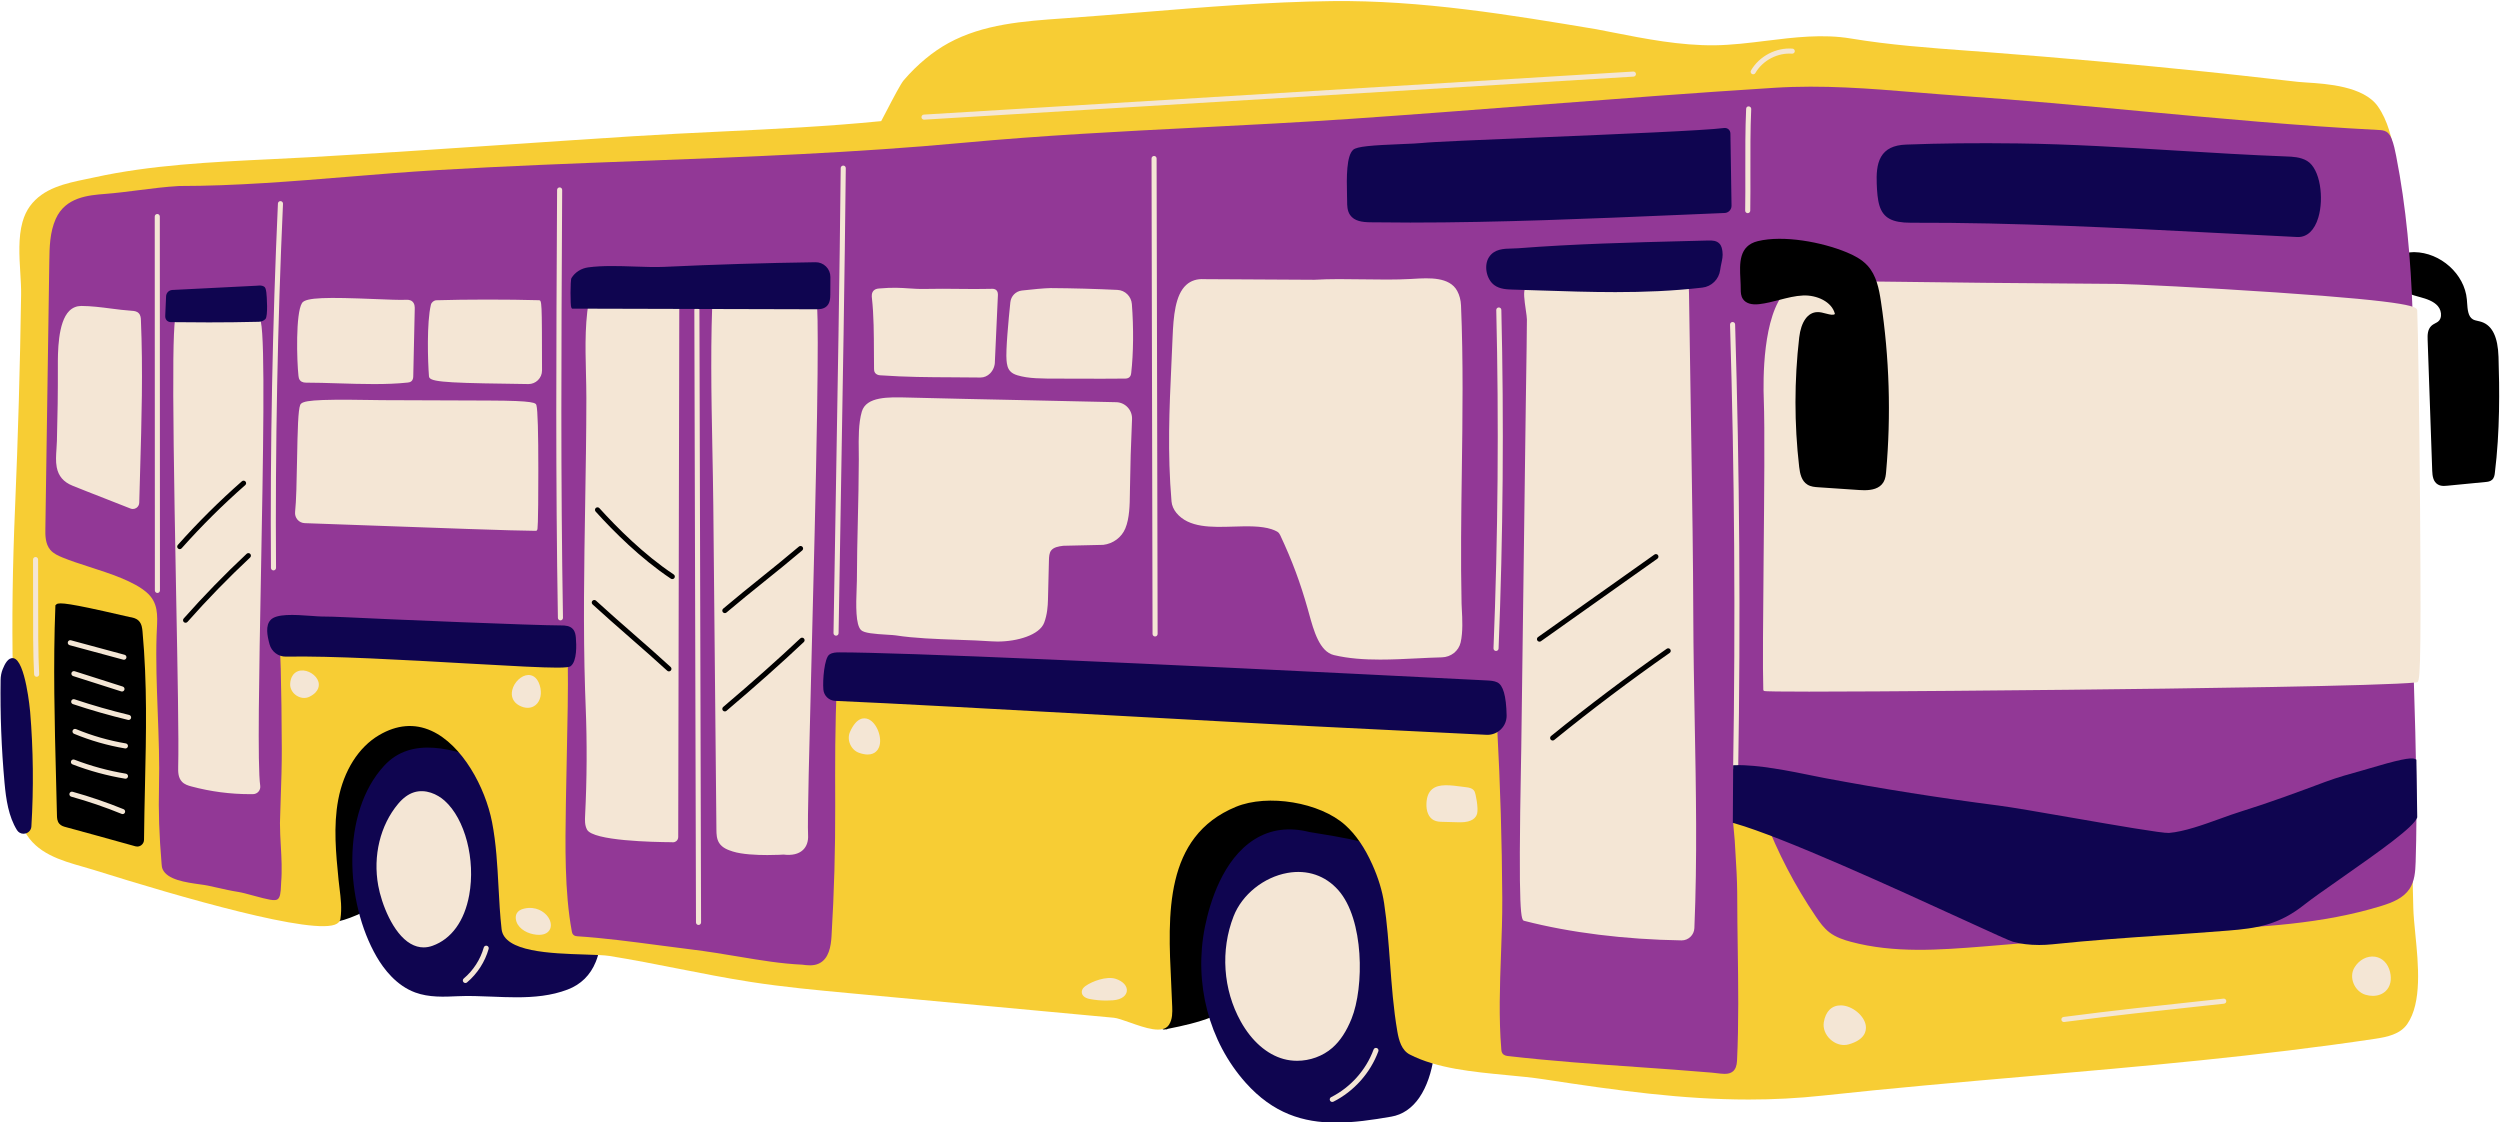
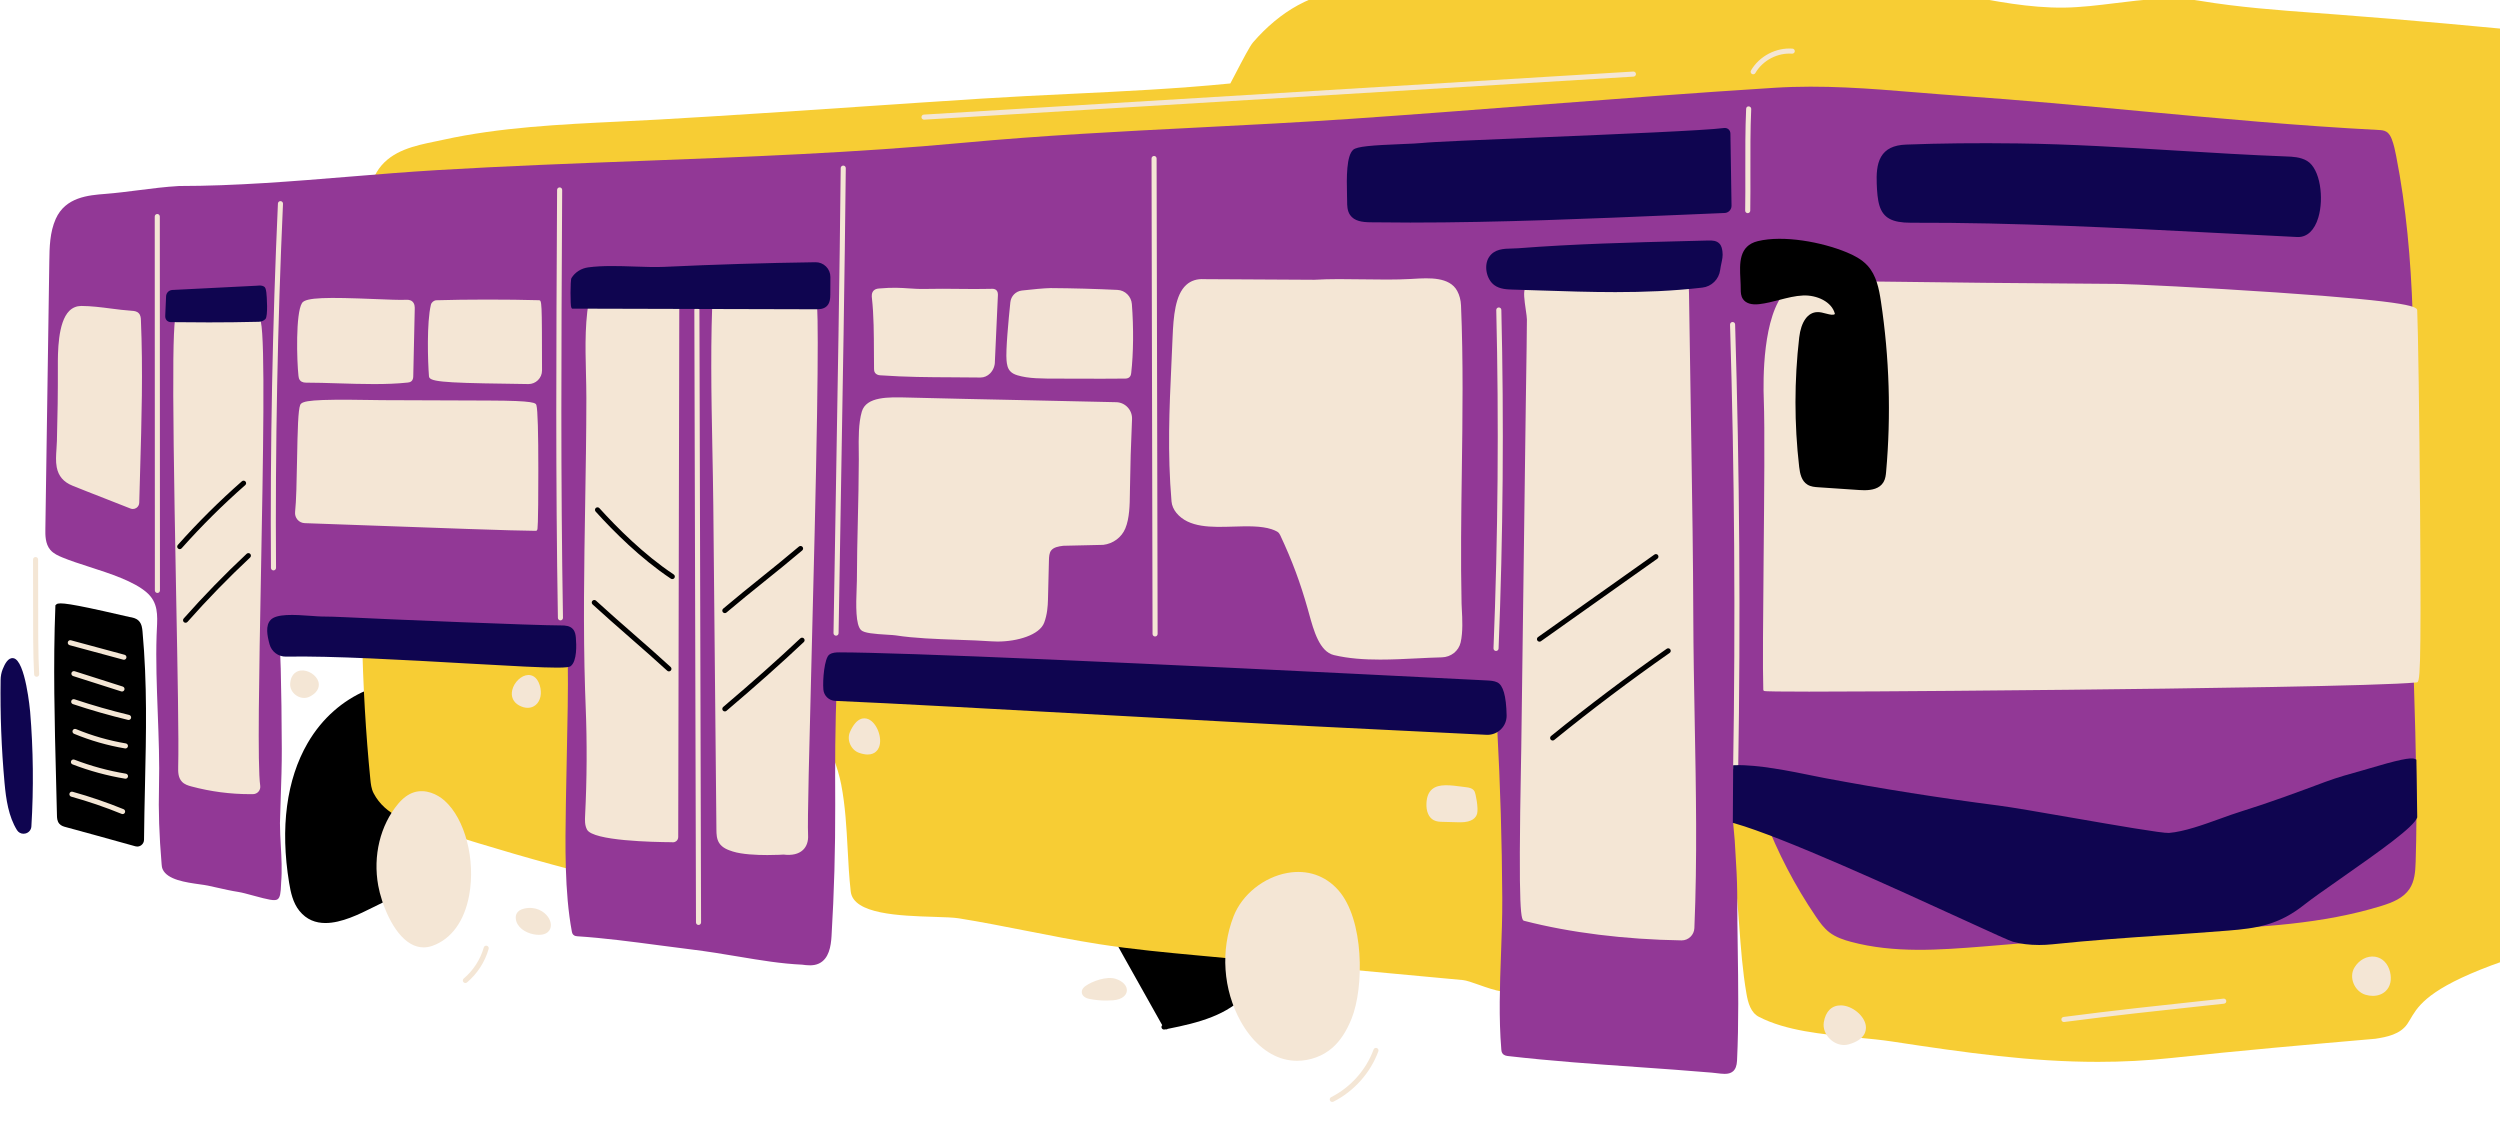
<svg xmlns="http://www.w3.org/2000/svg" fill="#000000" height="220.9" preserveAspectRatio="xMidYMid meet" version="1" viewBox="-0.1 -0.2 492.0 220.9" width="492" zoomAndPan="magnify">
  <g id="change1_1">
    <path d="M273.122,158.202c3.075,4.8,3.19,11.158,0.279,15.461c-2.741,4.053-7.415,5.884-11.935,7.654 c-3.951,1.549-8.038,3.149-10.773,6.226c-1.027,1.155-1.858,2.521-2.663,3.843c-0.812,1.335-1.652,2.716-2.713,3.924 c-3.736,4.256-9.49,5.768-15.611,6.972c-0.022,0.019-0.046,0.035-0.072,0.05c-0.124,0.069-0.265,0.08-0.392,0.041 c-0.058,0.012-0.116,0.022-0.174,0.034c-0.032,0.006-0.064,0.009-0.095,0.009c-0.235,0-0.444-0.166-0.49-0.405 c-0.034-0.172,0.026-0.341,0.144-0.454l-7.61-13.563c-1.18-2.104-2.401-4.279-3.132-6.654c-2.122-6.897,0.249-15.176,6.04-21.092 c4.7-4.801,11.457-8.187,20.083-10.063c6.102-1.328,11.293-1.503,15.875-0.538C265.579,150.845,270.406,153.964,273.122,158.202z M84.413,134.398c-7.489-1.844-18.127,1.568-23.971,11.645c-4.158,7.17-5.417,16.675-3.642,27.486 c0.301,1.833,0.73,3.923,2.02,5.525c1.416,1.758,3.212,2.397,5.131,2.397c3.176,0,6.686-1.751,9.347-3.08 c0.442-0.22,0.859-0.429,1.247-0.615c1.223-0.586,2.487-1.192,3.531-2.157c0.927-0.857,1.597-1.925,2.257-3.035 c4.286-7.197,7.84-14.863,10.564-22.783c1.187-3.45,2.163-7.415,0.412-10.67C89.682,136.086,86.29,134.86,84.413,134.398z M491.608,70.041c-0.124-3.896-1.202-6.144-3.294-6.872c-0.25-0.087-0.51-0.146-0.77-0.204c-0.358-0.08-0.696-0.155-0.972-0.312 c-0.961-0.549-1.055-1.932-1.146-3.269c-0.015-0.221-0.029-0.438-0.048-0.649c-0.435-4.99-5.181-9.257-10.362-9.316 c-0.025,0-0.05,0-0.075,0c-2.088,0-3.81,0.996-4.399,2.55c-0.572,1.509,0.018,3.17,1.62,4.558c1.092,0.946,2.479,1.326,3.821,1.693 l0.234,0.064c1.233,0.339,2.619,0.783,3.462,1.763c0.445,0.519,0.677,1.259,0.605,1.933c-0.035,0.337-0.166,0.807-0.586,1.125 c-0.151,0.115-0.323,0.203-0.493,0.292c-0.273,0.144-0.584,0.308-0.844,0.565c-0.71,0.705-0.735,1.743-0.703,2.661l0.905,25.847 c0.036,1.027,0.197,2.15,1.13,2.689c0.375,0.217,0.787,0.273,1.169,0.273c0.236,0,0.461-0.022,0.658-0.041l7.599-0.738 c0.337-0.033,0.846-0.082,1.225-0.428c0.424-0.385,0.495-0.965,0.538-1.312C491.907,84.657,491.808,76.354,491.608,70.041z" fill="#000000" />
  </g>
  <g id="change2_1">
-     <path d="M114.167,166.317c2.995,6.536,5.571,16.426,2.974,22.787c-1.064,2.61-2.92,4.438-5.514,5.433 c-3.219,1.234-6.648,1.532-10.089,1.532c-1.618,0-3.237-0.066-4.84-0.131c-2.344-0.096-4.557-0.182-6.735-0.083 c-2.642,0.126-5.636,0.266-8.351-0.734c-3.697-1.36-6.174-4.586-7.601-7.052c-6.173-10.665-7.05-28.306,1.483-37.569 c5.413-5.875,13.641-3.37,20.928-0.559C104.559,153.08,110.696,158.743,114.167,166.317z M282.017,199.629 c-0.444-2.344-1.347-4.571-2.219-6.725c-0.859-2.123-1.671-4.128-2.09-6.245c-0.273-1.389,0.02-3.468,0.329-5.669 c0.461-3.269,0.937-6.649-0.253-8.778c-3.297-5.903-10.225-7.036-18.246-8.348l-1.942-0.321c-4.033-1.019-7.673-0.53-10.82,1.451 c-6.249,3.932-8.784,12.458-9.74,17.19c-2.238,11.086,0.756,22.561,8.008,30.694c5.407,6.063,11.344,7.856,17.79,7.856 c3.478,0,7.103-0.521,10.872-1.177c2.203-0.383,4.056-1.639,5.506-3.732C282.209,211.497,282.894,204.25,282.017,199.629z" fill="#0f0550" />
-   </g>
+     </g>
  <g id="change3_1">
-     <path d="M473.645,201.338c-1.386,2.006-3.975,2.545-6.293,2.893c-22.64,3.399-46.062,5.438-68.711,7.412 c-13.166,1.146-26.78,2.332-39.976,3.766c-4.972,0.54-9.811,0.778-14.612,0.778c-13.056,0-25.847-1.758-40.345-3.984 c-2.248-0.345-4.694-0.577-7.284-0.823c-6.745-0.642-13.72-1.305-19.069-4.045c-1.62-0.83-2.153-2.764-2.461-4.546 c-0.771-4.479-1.108-9.05-1.435-13.471c-0.286-3.876-0.581-7.885-1.169-11.79c-0.365-2.422-1.146-4.977-2.321-7.592 c-1.503-3.345-3.247-5.884-5.332-7.761c-4.978-4.48-15.236-6.19-21.523-3.588c-14.143,5.852-13.39,21.19-12.726,34.723 c0.078,1.594,0.155,3.151,0.204,4.653c0.033,1.026,0.079,2.431-0.646,3.528c-1.208,1.829-4.674,0.604-7.735-0.477 c-1.249-0.441-2.429-0.858-3.106-0.921l-51.994-4.832c-6.434-0.598-13.086-1.216-19.596-2.235c-4.77-0.746-9.58-1.693-14.231-2.609 c-4.384-0.863-8.917-1.756-13.399-2.478c-1.062-0.17-2.835-0.226-4.889-0.29c-6.702-0.211-15.881-0.499-16.385-4.991 c-0.311-2.776-0.462-5.609-0.608-8.349c-0.224-4.196-0.456-8.536-1.267-12.709c-1.333-6.857-5.864-15.236-11.947-17.982 c-3.314-1.496-6.775-1.209-10.287,0.853c-4.033,2.368-6.963,7.003-8.041,12.719c-0.979,5.194-0.449,10.558,0.063,15.745 c0.057,0.579,0.127,1.153,0.198,1.724c0.236,1.918,0.479,3.902,0.177,5.943c-0.041,0.276-0.191,0.668-0.674,0.971 c-4.104,2.574-31.45-5.425-47.384-10.423l-0.412-0.129c-0.722-0.225-1.469-0.438-2.227-0.654c-4.298-1.226-9.17-2.615-11.483-7.04 c-0.462-0.885-0.563-1.906-0.646-2.727c-1.792-17.946-2.19-37.839-1.215-60.816c0.592-13.947,0.994-28.086,1.195-42.024 c0.019-1.299-0.068-2.74-0.16-4.266c-0.198-3.268-0.421-6.972,0.435-10.013c0.333-1.184,0.82-2.222,1.446-3.086 c2.61-3.603,7.108-4.53,11.077-5.348c0.543-0.112,1.08-0.223,1.604-0.338c11.083-2.444,23.033-3.019,34.59-3.575 c2.619-0.126,5.215-0.25,7.775-0.396c13.178-0.749,26.568-1.654,39.518-2.529c8.059-0.544,16.118-1.089,24.179-1.602 c5.778-0.367,11.663-0.65,17.353-0.923c10.336-0.497,21.022-1.011,31.445-2.049c0.188-0.337,0.585-1.103,0.973-1.849 c1.5-2.888,2.895-5.536,3.478-6.213c2.655-3.086,5.705-5.616,8.818-7.315c6.849-3.738,14.804-4.298,22.496-4.84l0.297-0.021 c5.027-0.354,10.168-0.775,15.14-1.183c12.318-1.01,25.056-2.054,37.481-2.2c17.634-0.211,35.123,2.711,52.053,5.534 c1.052,0.202,2.093,0.406,3.134,0.611c6.581,1.296,13.383,2.62,20.153,2.551c3.35-0.042,6.807-0.47,10.149-0.883 c5.471-0.677,11.128-1.377,16.646-0.455c7.584,1.267,15.433,1.844,23.022,2.402c1.341,0.099,2.683,0.197,4.025,0.3 c14.241,1.086,28.668,2.377,42.88,3.838c4.445,0.457,8.467,0.912,12.614,1.38c1.793,0.203,3.609,0.408,5.494,0.617 c0.426,0.047,0.997,0.083,1.672,0.127c3.925,0.251,11.229,0.718,14.022,4.697c1.979,2.819,2.749,6.304,3.368,9.632 c3.095,16.618,2.624,33.191,2.169,49.219c-0.234,8.267-0.477,16.814-0.236,25.33c0.385,13.611,0.672,27.545,0.949,41.021 c0.22,10.659,0.447,21.68,0.722,32.489c0.037,1.485,0.216,3.293,0.404,5.208C475.833,189.635,476.57,197.109,473.645,201.338z" fill="#f7cd34" />
+     <path d="M473.645,201.338c-1.386,2.006-3.975,2.545-6.293,2.893c-13.166,1.146-26.78,2.332-39.976,3.766c-4.972,0.54-9.811,0.778-14.612,0.778c-13.056,0-25.847-1.758-40.345-3.984 c-2.248-0.345-4.694-0.577-7.284-0.823c-6.745-0.642-13.72-1.305-19.069-4.045c-1.62-0.83-2.153-2.764-2.461-4.546 c-0.771-4.479-1.108-9.05-1.435-13.471c-0.286-3.876-0.581-7.885-1.169-11.79c-0.365-2.422-1.146-4.977-2.321-7.592 c-1.503-3.345-3.247-5.884-5.332-7.761c-4.978-4.48-15.236-6.19-21.523-3.588c-14.143,5.852-13.39,21.19-12.726,34.723 c0.078,1.594,0.155,3.151,0.204,4.653c0.033,1.026,0.079,2.431-0.646,3.528c-1.208,1.829-4.674,0.604-7.735-0.477 c-1.249-0.441-2.429-0.858-3.106-0.921l-51.994-4.832c-6.434-0.598-13.086-1.216-19.596-2.235c-4.77-0.746-9.58-1.693-14.231-2.609 c-4.384-0.863-8.917-1.756-13.399-2.478c-1.062-0.17-2.835-0.226-4.889-0.29c-6.702-0.211-15.881-0.499-16.385-4.991 c-0.311-2.776-0.462-5.609-0.608-8.349c-0.224-4.196-0.456-8.536-1.267-12.709c-1.333-6.857-5.864-15.236-11.947-17.982 c-3.314-1.496-6.775-1.209-10.287,0.853c-4.033,2.368-6.963,7.003-8.041,12.719c-0.979,5.194-0.449,10.558,0.063,15.745 c0.057,0.579,0.127,1.153,0.198,1.724c0.236,1.918,0.479,3.902,0.177,5.943c-0.041,0.276-0.191,0.668-0.674,0.971 c-4.104,2.574-31.45-5.425-47.384-10.423l-0.412-0.129c-0.722-0.225-1.469-0.438-2.227-0.654c-4.298-1.226-9.17-2.615-11.483-7.04 c-0.462-0.885-0.563-1.906-0.646-2.727c-1.792-17.946-2.19-37.839-1.215-60.816c0.592-13.947,0.994-28.086,1.195-42.024 c0.019-1.299-0.068-2.74-0.16-4.266c-0.198-3.268-0.421-6.972,0.435-10.013c0.333-1.184,0.82-2.222,1.446-3.086 c2.61-3.603,7.108-4.53,11.077-5.348c0.543-0.112,1.08-0.223,1.604-0.338c11.083-2.444,23.033-3.019,34.59-3.575 c2.619-0.126,5.215-0.25,7.775-0.396c13.178-0.749,26.568-1.654,39.518-2.529c8.059-0.544,16.118-1.089,24.179-1.602 c5.778-0.367,11.663-0.65,17.353-0.923c10.336-0.497,21.022-1.011,31.445-2.049c0.188-0.337,0.585-1.103,0.973-1.849 c1.5-2.888,2.895-5.536,3.478-6.213c2.655-3.086,5.705-5.616,8.818-7.315c6.849-3.738,14.804-4.298,22.496-4.84l0.297-0.021 c5.027-0.354,10.168-0.775,15.14-1.183c12.318-1.01,25.056-2.054,37.481-2.2c17.634-0.211,35.123,2.711,52.053,5.534 c1.052,0.202,2.093,0.406,3.134,0.611c6.581,1.296,13.383,2.62,20.153,2.551c3.35-0.042,6.807-0.47,10.149-0.883 c5.471-0.677,11.128-1.377,16.646-0.455c7.584,1.267,15.433,1.844,23.022,2.402c1.341,0.099,2.683,0.197,4.025,0.3 c14.241,1.086,28.668,2.377,42.88,3.838c4.445,0.457,8.467,0.912,12.614,1.38c1.793,0.203,3.609,0.408,5.494,0.617 c0.426,0.047,0.997,0.083,1.672,0.127c3.925,0.251,11.229,0.718,14.022,4.697c1.979,2.819,2.749,6.304,3.368,9.632 c3.095,16.618,2.624,33.191,2.169,49.219c-0.234,8.267-0.477,16.814-0.236,25.33c0.385,13.611,0.672,27.545,0.949,41.021 c0.22,10.659,0.447,21.68,0.722,32.489c0.037,1.485,0.216,3.293,0.404,5.208C475.833,189.635,476.57,197.109,473.645,201.338z" fill="#f7cd34" />
  </g>
  <g id="change4_1">
    <path d="M475.301,169.42c-0.061,1.929-0.198,3.787-1.208,5.31c-1.202,1.813-3.338,2.674-5.466,3.334 c-11.676,3.62-24.038,4.2-35.993,4.759c-1.542,0.072-3.082,0.145-4.619,0.223c-8.241,0.42-16.566,1.167-24.617,1.89 c-4.317,0.387-8.781,0.787-13.175,1.132c-8.609,0.677-17.512,1.375-26.082-0.925c-1.372-0.369-2.947-0.879-4.223-1.863 c-1.079-0.832-1.862-1.923-2.636-3.062c-4.133-6.081-7.554-12.647-10.169-19.517c-0.45-1.185-0.917-2.41-1.882-3.062 c-1.024-0.691-2.539-0.518-3.381,0.383c-1.157,1.238-0.895,3.741-0.684,5.752c0.054,0.514,0.104,0.993,0.126,1.412 c0.05,0.901,0.104,1.796,0.159,2.689c0.149,2.427,0.304,4.937,0.327,7.465c0,2.058,0.017,4.113,0.041,6.17 c0.019,1.554,0.041,3.108,0.063,4.663c0.107,7.352,0.219,14.954-0.136,22.373c-0.048,0.997-0.312,1.685-0.808,2.103 c-0.44,0.372-0.992,0.485-1.624,0.485c-0.469,0-0.981-0.062-1.525-0.129c-0.33-0.04-0.677-0.083-1.035-0.113 c-4.934-0.423-9.96-0.774-14.82-1.115c-8.281-0.58-16.844-1.181-25.235-2.147c-0.276-0.031-0.795-0.09-1.103-0.509 c-0.198-0.271-0.223-0.58-0.238-0.785c-0.518-6.233-0.286-12.573-0.062-18.704c0.133-3.625,0.271-7.374,0.251-11.061 c-0.058-11.043-0.39-22.239-0.988-33.274c-0.019-0.326-0.044-0.609-0.175-0.768c-0.155-0.189-0.508-0.255-0.856-0.307l-31.669-4.72 c-8.188-1.22-16.016-1.22-24.296-1.21c-1.532,0-3.071,0.002-4.623-0.005c-11.45-0.052-23.052-0.419-34.482-1.092 c-5.9-0.347-11.864-0.781-17.728-1.291c-1.362-0.118-2.793-0.324-4.177-0.523c-3.781-0.545-7.689-1.108-11.175-0.108 c-0.197,0.057-0.384,0.116-0.497,0.215c-0.215,0.188-0.253,0.613-0.271,0.996c-0.394,7.906-0.366,15.979-0.339,23.786 c0.029,8.575-0.214,17.227-0.724,25.747c-0.121,2.024-0.512,4.468-2.476,5.398c-1.096,0.52-2.332,0.356-3.326,0.225 c-4.133-0.187-8.173-0.863-12.45-1.58c-2.998-0.502-6.097-1.021-9.607-1.449c-2.01-0.245-4.062-0.517-6.133-0.79 c-5.311-0.703-10.803-1.43-16.02-1.766c-0.189-0.012-0.543-0.034-0.806-0.3c-0.212-0.214-0.262-0.486-0.292-0.649 c-1.447-7.786-1.3-16.988-1.171-25.107l0.015-0.932c0.045-2.887,0.107-5.834,0.169-8.743c0.14-6.594,0.272-12.823,0.196-17.798 c-0.032-2.086-0.241-2.584-2.22-2.688l-50.221-2.644c-1.877-0.101-3.006,0.111-3.562,0.663c-0.697,0.691-0.635,2.099-0.55,4.047 c0.021,0.461,0.042,0.952,0.055,1.472c0.119,4.689,0.186,9.686,0.209,15.725c0.013,3.223-0.1,6.5-0.208,9.669 c-0.057,1.673-0.115,3.345-0.154,5.016c0,1.475,0.085,3,0.168,4.475c0.132,2.361,0.269,4.802,0.066,7.206 c-0.007,0.093-0.013,0.238-0.019,0.415c-0.061,1.651-0.184,2.553-0.688,2.894c-0.553,0.373-1.811,0.081-4.767-0.726 c-1.151-0.314-2.238-0.611-2.927-0.717c-1.396-0.216-2.782-0.529-4.122-0.832c-0.624-0.141-1.247-0.282-1.874-0.414 c-0.439-0.092-1.019-0.173-1.669-0.264c-2.676-0.375-6.342-0.887-7.258-2.968c-0.146-0.331-0.173-0.668-0.198-0.965 c-0.482-5.758-0.642-10.496-0.516-15.364c0.121-4.636-0.067-9.634-0.249-14.467c-0.191-5.09-0.389-10.353-0.226-15.193 c0.014-0.414,0.034-0.823,0.054-1.226c0.142-2.83,0.264-5.273-1.995-7.243c-2.538-2.214-7.186-3.714-11.285-5.038 c-1.948-0.628-3.787-1.223-5.296-1.853c-0.78-0.326-1.75-0.731-2.404-1.51c-1.006-1.199-0.98-2.933-0.963-4.08l0.779-52.771 c0.039-2.643,0.083-5.637,1.264-8.275c1.924-4.301,6.451-4.657,9.756-4.917c2.181-0.172,4.39-0.454,6.525-0.726 c2.594-0.331,5.277-0.673,7.964-0.827c11.122-0.001,22.455-0.931,33.416-1.831c5.741-0.471,11.677-0.958,17.494-1.304 c13.279-0.791,26.799-1.303,39.875-1.798c20.869-0.791,42.448-1.608,63.583-3.577c15.419-1.436,31.117-2.235,46.298-3.008 c9.843-0.501,20.021-1.02,30.036-1.707c12.108-0.831,24.423-1.782,36.332-2.703c15.37-1.188,31.264-2.416,46.917-3.4 c9.622-0.605,18.659,0.138,28.227,0.924c2.799,0.23,5.619,0.462,8.476,0.66c11.81,0.819,23.791,1.933,35.378,3.01 c15.365,1.428,31.254,2.904,46.925,3.711c0.435,0.022,0.975,0.05,1.451,0.333c0.586,0.348,0.886,0.975,1.082,1.482 c0.401,1.044,0.626,2.104,0.857,3.282c3.971,20.188,3.597,41.38,3.235,61.875c-0.125,7.104-0.255,14.449-0.196,21.585 c0.06,7.321,0.275,14.453,0.483,21.351C475.335,146.9,475.666,157.873,475.301,169.42z" fill="#923896" />
  </g>
  <g id="change1_2">
    <path d="M28.434,154.403c-0.078,3.479-0.159,7.077-0.19,10.659c-0.003,0.425-0.2,0.816-0.538,1.07 c-0.235,0.177-0.514,0.269-0.798,0.269c-0.121,0-0.243-0.017-0.364-0.05c-3.104-0.871-12.338-3.424-13.66-3.768 c-0.395-0.102-0.936-0.243-1.309-0.67c-0.44-0.502-0.456-1.185-0.466-1.636l-0.174-7.022c-0.29-11.188-0.589-22.756-0.14-34.1 l0.009-0.235l0.225-0.208c0.531-0.408,2.629-0.19,12.61,2.118c0.925,0.214,1.568,0.363,1.733,0.391 c0.543,0.092,1.286,0.218,1.813,0.734c0.621,0.607,0.704,1.517,0.76,2.118C28.886,134.329,28.666,144.08,28.434,154.403z" fill="#000000" />
  </g>
  <g id="change5_1">
    <path d="M92.238,175.961c-0.93,5.1-3.495,8.642-7.223,9.972c-0.588,0.21-1.171,0.314-1.748,0.314 c-0.873,0-1.729-0.24-2.559-0.72c-3.519-2.034-5.738-7.951-6.371-11.432c-1.07-5.878,0.395-11.897,3.917-16.102 c0.97-1.158,2.016-1.919,3.11-2.264c2.286-0.718,4.614,0.376,6.031,1.642C91.431,160.974,93.513,168.966,92.238,175.961z M95.722,185.925c-0.264-0.075-0.542,0.078-0.617,0.346c-0.667,2.358-2.068,4.526-3.944,6.104c-0.211,0.178-0.239,0.493-0.061,0.705 c0.099,0.117,0.241,0.178,0.383,0.178c0.113,0,0.228-0.038,0.321-0.117c2.028-1.705,3.542-4.049,4.262-6.599 C96.142,186.276,95.988,186,95.722,185.925z M27.205,61.443c-0.402-0.421-0.995-0.458-1.35-0.48 c-1.369-0.086-2.771-0.268-4.128-0.443c-1.904-0.246-3.873-0.5-5.84-0.51c-0.885,0.007-1.701,0.322-2.35,0.972 c-2.279,2.275-2.26,8.223-2.251,11.082c0.015,4.823-0.048,9.707-0.187,14.516c-0.015,0.513-0.049,1.027-0.083,1.535 c-0.086,1.285-0.167,2.499,0.047,3.628c0.327,1.733,1.337,2.921,3.089,3.633c1.971,0.801,4.095,1.628,6.218,2.455 c1.766,0.688,3.531,1.376,5.209,2.048c0.151,0.061,0.31,0.09,0.467,0.09c0.241,0,0.481-0.069,0.688-0.206 c0.346-0.228,0.56-0.612,0.57-1.028c0.054-2.062,0.113-4.106,0.171-6.138c0.296-10.215,0.575-19.865,0.156-29.832 C27.618,62.422,27.594,61.849,27.205,61.443z M44.443,59.766l-0.796,0.106c-1.44,0.186-2.612,0.191-3.746,0.196 c-1.5,0.007-2.917,0.014-4.82,0.409c-1.225,0.255-1.441,7.669-0.518,56.261c0.281,14.799,0.547,28.777,0.404,33.984 c-0.029,1.053,0.005,2.146,0.748,2.927c0.502,0.529,1.189,0.746,1.85,0.922c3.762,1.008,7.64,1.518,11.538,1.518 c0.201,0,0.403-0.001,0.604-0.004c0.413-0.006,0.803-0.189,1.072-0.504c0.271-0.318,0.392-0.738,0.331-1.152 c-0.558-3.795-0.213-22.283,0.151-41.856c0.417-22.372,0.848-45.504-0.028-49.449C50.308,58.969,47.72,59.32,44.443,59.766z M58.951,74.658c0.377,0.448,0.992,0.448,1.288,0.448c1.925,0.002,3.989,0.066,6.174,0.134c2.352,0.073,4.743,0.146,7.066,0.146 c2.326,0,4.583-0.074,6.663-0.298c0.18-0.02,0.48-0.053,0.722-0.262c0.354-0.303,0.362-0.771,0.366-0.996 c0.034-1.958,0.09-4.281,0.146-6.604c0.057-2.326,0.113-4.652,0.146-6.611c0.006-0.374,0.019-1.069-0.494-1.5 c-0.417-0.348-0.963-0.325-1.29-0.311c-1.174,0.052-3.428-0.041-6.035-0.147c-9.343-0.38-13.635-0.357-14.36,0.771 c-1.29,2.003-1.027,11.442-0.703,14.345C58.667,74.009,58.706,74.367,58.951,74.658z M99.628,75.315 c1.641,0.021,3.11,0.039,4.2,0.068c0.024,0,0.049,0.001,0.073,0.001c0.701,0,1.359-0.268,1.862-0.758 c0.522-0.509,0.809-1.192,0.808-1.924c-0.021-13.8-0.021-13.8-0.642-13.82l-0.003,0c-5.971-0.17-14.434-0.167-20.123,0.008 c-0.51,0.016-0.983,0.396-1.102,0.886c-0.838,3.489-0.612,11.128-0.38,14.077C84.4,74.839,86.418,75.151,99.628,75.315z M105.226,104.263l0.247-0.001l0.149-0.196c0.069-0.091,0.214-0.281,0.221-11.586c0.005-7.64-0.12-11.982-0.369-12.905 c-0.128-0.472-0.249-0.918-9.331-0.948l-21.041-0.078c-0.586-0.002-1.41-0.016-2.376-0.032c-11.411-0.185-13.4,0.134-13.744,0.975 c-0.412,1.007-0.511,4.823-0.625,10.989c-0.072,3.904-0.147,7.94-0.382,10.067c-0.061,0.553,0.112,1.109,0.474,1.527 c0.364,0.42,0.872,0.662,1.429,0.68c2.589,0.085,7.164,0.252,12.451,0.445c12.323,0.45,29.145,1.063,32.769,1.063 C105.143,104.264,105.186,104.263,105.226,104.263z M132.863,56.28c-0.532-0.386-1.195-0.325-1.633-0.285 c-1.93,0.179-3.848,0.196-5.703,0.212c-2.903,0.025-5.906,0.051-9.001,0.703l-0.311,0.065l-0.073,0.31 c-1.19,5.072-1.055,10.601-0.925,15.947c0.041,1.667,0.081,3.315,0.08,4.922c-0.005,6.985-0.123,14.076-0.236,20.934 c-0.197,11.943-0.402,24.292-0.019,36.452c0.034,1.078,0.073,2.155,0.116,3.232c0.289,7.158,0.252,14.407-0.109,21.546 c-0.042,0.832-0.095,1.868,0.378,2.752c1.181,2.21,12.982,2.454,16.683,2.475c0.076,0.017,0.153,0.025,0.229,0.025 c0.219,0,0.433-0.069,0.614-0.204c0.269-0.199,0.422-0.506,0.421-0.84l0.214-106.246C133.587,57.802,133.584,56.804,132.863,56.28z M159.936,56.678c-8.264-1.52-14.571-1.884-19.281-1.121l-0.398,0.065l-0.021,0.402c-0.558,10.653-0.347,21.517-0.144,32.022 c0.073,3.745,0.145,7.489,0.185,11.232c0.11,10.421,0.209,21.234,0.308,32.045c0.098,10.719,0.196,21.436,0.305,31.77 c0.009,0.798,0.02,1.792,0.548,2.614c0.615,0.958,1.718,1.367,2.704,1.675c1.791,0.561,4.594,0.69,6.773,0.69 c1.759,0,3.111-0.084,3.193-0.093c1.64,0.205,2.957-0.103,3.804-0.896c0.739-0.691,1.091-1.712,1.018-2.952 c-0.145-2.452,0.242-17.616,0.69-35.175c0.4-15.694,0.854-33.482,1.074-47.506C161.079,56.888,160.6,56.799,159.936,56.678z M171.891,69.273c0.003,1.06,0.007,2.102,0.02,3.11c0.002,0.191,0.006,0.511,0.2,0.787c0.201,0.284,0.55,0.457,0.982,0.487 c5.167,0.358,9.481,0.376,14.048,0.396c1.808,0.008,3.677,0.016,5.684,0.044c0.012,0,0.024,0,0.037,0 c0.701,0,1.373-0.289,1.895-0.817c0.61-0.617,0.961-1.511,0.938-2.356l0.597-13.125c-0.005-0.191-0.013-0.511-0.216-0.781 c-0.314-0.417-0.804-0.394-1.129-0.376l-0.121,0.005c-2.049,0.053-4.221,0.03-6.322,0.008c-2.093-0.022-4.257-0.045-6.32,0.006 c-1.388,0.036-2.439-0.039-3.458-0.108c-1.528-0.104-3.108-0.214-5.812,0.021c-0.359,0.031-0.732,0.098-1.032,0.369 c-0.507,0.461-0.426,1.188-0.387,1.537C171.865,61.816,171.878,65.607,171.891,69.273z M219.821,56.854 c-4.357-0.208-8.779-0.33-13.143-0.359c-1.206,0.015-3.743,0.256-5.661,0.478c-1.215,0.14-2.153,1.091-2.28,2.312 c-0.358,3.443-0.932,9.509-0.749,11.454v0c0.07,0.745,0.184,1.521,0.711,2.102c0.329,0.364,0.784,0.624,1.432,0.818 c2.205,0.661,4.659,0.652,8.404,0.656l0.779,0c1.439,0,2.769,0.004,4.048,0.009c1.189,0.004,2.336,0.008,3.49,0.008 c1.436,0,2.882-0.006,4.434-0.025c0.212-0.002,0.606-0.007,0.902-0.289c0.271-0.259,0.312-0.618,0.334-0.811 c0.442-3.839,0.49-8.909,0.13-13.563C222.534,58.124,221.318,56.925,219.821,56.854z M219.574,78.952 c-6.21-0.154-12.593-0.286-18.976-0.418c-7.325-0.152-14.65-0.304-21.714-0.489l-0.314-0.008c-3.84-0.104-8.188-0.219-9.067,2.772 c-0.669,2.275-0.631,5.346-0.601,7.814c0.007,0.554,0.013,1.082,0.012,1.572c-0.013,4.272-0.104,8.166-0.191,11.932 c-0.088,3.775-0.178,7.679-0.191,11.968c-0.001,0.291-0.019,0.738-0.041,1.282c-0.149,3.685-0.206,7.37,0.855,8.415 c0.61,0.601,2.542,0.761,5.203,0.922c0.707,0.042,1.316,0.08,1.617,0.126c3.693,0.575,8.041,0.725,12.246,0.87 c2.342,0.081,4.555,0.157,6.593,0.303c0.396,0.028,0.8,0.042,1.208,0.042c3.941,0,8.271-1.304,9.177-3.702 c0.602-1.591,0.716-3.253,0.748-4.523l0.191-7.716c0.019-0.784,0.064-1.473,0.423-1.958c0.49-0.664,1.483-0.834,2.41-0.948 l7.867-0.181c1.93-0.232,3.586-1.46,4.322-3.204c0.852-2.017,0.884-4.745,0.91-6.937l0.006-0.447 c0.067-4.895,0.2-9.386,0.417-14.133c0.04-0.872-0.265-1.703-0.858-2.34C221.236,79.334,220.437,78.974,219.574,78.952z M287.352,126.242c0.478-2.049,0.332-4.75,0.235-6.538c-0.024-0.438-0.045-0.816-0.051-1.107c-0.19-8.649-0.069-17.467,0.049-25.995 c0.147-10.705,0.3-21.774-0.158-32.697c-0.044-1.051-0.295-2.009-0.746-2.846c-1.51-2.804-5.563-2.565-8.525-2.391l-0.498,0.029 c-3.146,0.174-6.382,0.125-9.511,0.078c-3.172-0.048-6.454-0.097-9.601,0.086L236.9,54.738c-1.425-0.092-2.616,0.291-3.536,1.122 c-2.184,1.973-2.53,6.172-2.699,10.304c-0.07,1.731-0.149,3.443-0.227,5.146c-0.413,9.012-0.802,17.524,0.016,27.174 c0.066,0.78,0.408,1.581,0.962,2.255c2.44,2.965,6.911,2.829,11.235,2.695c2.658-0.082,5.406-0.167,7.493,0.513 c0.392,0.127,0.759,0.286,1.091,0.47c0.312,0.173,0.5,0.472,0.603,0.691c2.335,4.977,3.961,9.337,5.438,14.582l0.243,0.876 c0.917,3.333,2.059,7.482,4.907,8.157c2.866,0.68,5.939,0.885,9.07,0.885c2.41,0,4.855-0.122,7.264-0.241 c1.669-0.083,3.313-0.165,4.904-0.203C285.444,129.123,286.961,127.92,287.352,126.242z M333.14,121.064 c-0.034-11.219-0.211-22.624-0.382-33.653l-0.464-29.991c-0.015-0.877-0.044-2.701-1.326-3.54c-0.731-0.479-1.636-0.466-2.3-0.461 c-5.482,0.06-11.046,0.198-16.535,0.41c-0.299,0.011-0.683,0.018-1.129,0.025c-3.348,0.054-9.58,0.154-10.958,2.719 c-0.354,0.66-0.177,2.118,0.137,4.268c0.111,0.766,0.217,1.49,0.214,1.829c-0.024,3.704-0.082,7.408-0.139,11.112 c-0.027,1.827-0.056,3.654-0.08,5.481l-0.894,67.968c-0.005,0.336-0.018,1.034-0.036,2.004c-0.603,31.514,0.016,31.651,0.653,31.793 c9.016,2.328,19.708,3.656,30.92,3.84c0.015,0,0.028,0,0.042,0c1.321,0,2.435-1.067,2.491-2.399 c0.577-13.604,0.317-27.39,0.066-40.721C333.294,134.974,333.162,127.969,333.14,121.064z M476.167,99.571 c-0.13-17.073-0.396-35.485-0.557-38.604c0-0.734,0-1.738-27.824-3.621c-13.759-0.931-28.539-1.65-30.997-1.67l-26.324-0.217 c-3.883-0.032-7.766-0.084-11.647-0.138c-7.631-0.104-15.521-0.211-23.282-0.15c-1.586,0.013-2.984,0.641-4.156,1.868 c-4.628,4.848-4.511,17.617-4.365,21.415c0.208,5.402,0.085,18.634-0.034,31.429c-0.103,11.026-0.198,21.44-0.066,25.537 l0.008,0.218l0.163,0.143c0.109,0.096,3.587,0.133,8.842,0.133c14.796,0,43.665-0.291,50.982-0.367 c22.64-0.236,61.651-0.739,68.57-1.447C476.112,134.034,476.429,134.001,476.167,99.571z M340.856,63.17 c-0.275,0.009-0.492,0.239-0.484,0.515c0.879,28.916,1.084,58.253,0.61,87.195c-0.005,0.276,0.216,0.504,0.492,0.508 c0.002,0,0.005,0,0.008,0c0.272,0,0.495-0.219,0.5-0.492c0.474-28.958,0.269-58.31-0.61-87.242 C341.363,63.379,341.18,63.173,340.856,63.17z M344.062,20.737c-0.322-0.025-0.51,0.202-0.521,0.478 c-0.179,4.018-0.17,8.273-0.161,12.388c0.006,2.66,0.012,5.173-0.029,7.639c-0.005,0.276,0.216,0.503,0.491,0.508 c0.003,0,0.006,0,0.009,0c0.272,0,0.495-0.218,0.5-0.492c0.041-2.475,0.035-5.11,0.029-7.658c-0.009-4.103-0.018-8.346,0.159-12.341 C344.551,20.983,344.338,20.75,344.062,20.737z M227.021,30.494C227.02,30.494,227.02,30.494,227.021,30.494 c-0.277,0-0.5,0.225-0.5,0.501l0.199,93.568c0,0.276,0.224,0.499,0.5,0.499c0,0,0,0,0.001,0c0.276,0,0.5-0.225,0.499-0.501 l-0.199-93.568C227.52,30.717,227.297,30.494,227.021,30.494z M294.853,60.307c-0.276,0.007-0.495,0.236-0.488,0.512 c0.524,22.089,0.342,44.487-0.544,66.571c-0.011,0.276,0.204,0.509,0.479,0.52c0.007,0,0.014,0,0.021,0 c0.268,0,0.489-0.211,0.5-0.48c0.886-22.105,1.069-44.524,0.544-66.635C295.358,60.52,295.154,60.305,294.853,60.307z M362.198,197.656c-1.798-0.021-3.022,1.176-3.371,3.311c-0.199,1.219,0.299,2.499,1.332,3.424c0.777,0.695,1.721,1.067,2.646,1.067 c0.304,0,0.606-0.04,0.9-0.122c3.24-0.906,3.515-2.676,3.39-3.649C366.839,199.69,364.413,197.694,362.198,197.656z M437.484,196.331l-3.684,0.396c-9.467,1.014-17.642,1.89-27.787,3.208c-0.273,0.036-0.467,0.287-0.432,0.561 c0.033,0.252,0.248,0.436,0.495,0.436c0.021,0,0.044-0.001,0.065-0.004c10.135-1.317,18.305-2.192,27.765-3.206l3.685-0.396 c0.274-0.029,0.473-0.276,0.443-0.551S437.757,196.302,437.484,196.331z M467.31,188.082c-1.555-0.231-3.161,0.613-4.076,2.162 c-0.522,0.885-0.583,2.001-0.167,3.062c0.435,1.105,1.315,1.951,2.356,2.262c0.494,0.146,0.983,0.219,1.451,0.219 c0.983,0,1.872-0.318,2.516-0.93c0.936-0.888,1.244-2.23,0.87-3.782C469.86,189.418,468.758,188.299,467.31,188.082z M288.557,154.742l-0.676-0.09c-2.58-0.345-4.808-0.643-6.123,0.452c-0.7,0.583-1.07,1.486-1.133,2.764 c-0.078,1.596,0.439,2.811,1.418,3.333c0.575,0.308,1.227,0.325,1.75,0.338l3.254,0.086c0.086,0.002,0.17,0.003,0.252,0.003 c2.354,0,3.097-0.929,3.302-1.724c0.267-1.034-0.262-3.896-0.521-4.368C289.726,154.894,288.937,154.791,288.557,154.742z M170.779,141.329c-0.788-0.325-2.304-0.43-3.605,2.52c-0.324,0.734-0.312,1.613,0.031,2.413c0.343,0.799,0.973,1.412,1.728,1.683 c0.683,0.245,1.253,0.344,1.729,0.344c1.476,0,2.041-0.954,2.237-1.461C173.601,145.001,172.453,142.021,170.779,141.329z M219.461,192.431c-1.762-0.572-4.62,0.47-5.922,1.407c-0.183,0.131-0.737,0.529-0.746,1.173c-0.01,0.68,0.565,1.197,1.539,1.387 c1.08,0.209,2.176,0.314,3.273,0.314c0.445,0,0.89-0.018,1.334-0.053h0c1.866-0.146,2.628-1.029,2.72-1.807 C221.778,193.852,220.915,192.901,219.461,192.431z M265.889,200.274c2.488-6.189,2.487-19.537-2.613-25.295 c-2.552-2.88-6.102-4.083-9.997-3.388c-4.68,0.834-8.941,4.26-10.605,8.523c-2.612,6.693-2.086,14.437,1.407,20.715 c2.145,3.856,5.14,6.479,8.431,7.384c0.861,0.236,1.755,0.351,2.652,0.351c2.521,0,5.066-0.905,6.951-2.56 C263.644,204.661,264.879,202.787,265.889,200.274z M270.862,206.054c-0.259-0.093-0.546,0.038-0.643,0.297 c-1.479,4.023-4.524,7.438-8.352,9.367c-0.247,0.124-0.346,0.425-0.222,0.671c0.088,0.175,0.264,0.275,0.446,0.275 c0.076,0,0.153-0.018,0.225-0.054c4.052-2.042,7.274-5.656,8.842-9.914C271.254,206.437,271.121,206.149,270.862,206.054z M103.053,178.612c-0.746,0.17-1.248,0.507-1.491,1.002c-0.14,0.284-0.19,0.62-0.15,0.998c0.174,1.664,1.848,2.728,3.428,3.044 c0.429,0.086,0.803,0.123,1.131,0.123c1.245-0.001,1.809-0.529,2.051-0.898c0.466-0.709,0.365-1.713-0.264-2.618 C107.005,179.179,105.321,178.092,103.053,178.612z M102.057,138.626c0.581,0.317,1.157,0.475,1.694,0.475 c0.577,0,1.109-0.183,1.555-0.547c0.979-0.803,1.299-2.33,0.814-3.892c-0.562-1.808-1.674-2.04-2.28-2.021 c-1.326,0.044-2.758,1.395-3.129,2.948C100.403,136.88,100.893,137.987,102.057,138.626L102.057,138.626z M59.108,131.757 c-0.582,0.063-1.95,0.442-2.102,2.586c-0.063,0.894,0.405,1.787,1.223,2.333c0.477,0.318,1.006,0.48,1.524,0.48 c0.375,0,0.743-0.084,1.083-0.255h0c2.037-1.026,1.885-2.397,1.725-2.938C62.175,132.653,60.52,131.604,59.108,131.757z M165.856,32.387c-0.002,0-0.004,0-0.005,0c-0.274,0-0.497,0.221-0.5,0.495c-0.218,21.258-0.603,43.579-0.975,65.166 c-0.153,8.903-0.305,17.719-0.443,26.348c-0.004,0.276,0.216,0.503,0.492,0.508c0.002,0,0.005,0,0.008,0 c0.272,0,0.496-0.219,0.5-0.492c0.138-8.628,0.29-17.444,0.443-26.347c0.372-21.588,0.756-43.911,0.975-65.172 C166.354,32.616,166.132,32.39,165.856,32.387z M110.524,39.46l0.012-2.278c0.001-0.276-0.221-0.501-0.497-0.503 c-0.001,0-0.002,0-0.003,0c-0.275,0-0.499,0.222-0.5,0.498l-0.012,2.278c-0.157,29.128-0.293,54.284,0.171,81.944 c0.005,0.273,0.228,0.492,0.5,0.492c0.002,0,0.005,0,0.008,0c0.276-0.005,0.496-0.232,0.492-0.508 C110.231,93.732,110.367,68.582,110.524,39.46z M137.046,60.308c-0.276,0.001-0.5,0.225-0.499,0.501l0.323,120.528 c0.001,0.276,0.225,0.499,0.5,0.499c0,0,0.001,0,0.001,0c0.276-0.001,0.5-0.226,0.499-0.501l-0.323-120.529 C137.546,60.531,137.364,60.285,137.046,60.308z M55.117,39.379c-0.272-0.02-0.509,0.201-0.522,0.477 c-1.075,23.777-1.537,47.902-1.373,71.705c0.002,0.275,0.226,0.497,0.5,0.497c0.001,0,0.002,0,0.003,0 c0.276-0.002,0.499-0.228,0.497-0.503c-0.164-23.786,0.298-47.893,1.372-71.653C55.607,39.626,55.393,39.392,55.117,39.379z M30.853,41.912c-0.276,0-0.5,0.224-0.5,0.5l0.025,73.586c0,0.276,0.224,0.5,0.5,0.5c0.276,0,0.5-0.224,0.5-0.5l-0.025-73.586 C31.353,42.136,31.129,41.912,30.853,41.912z M7.409,117.02c0.004-2.498,0.007-4.935-0.009-7.105 c-0.002-0.275-0.226-0.496-0.5-0.496c-0.001,0-0.002,0-0.004,0c-0.276,0.002-0.498,0.228-0.496,0.504 c0.016,2.167,0.013,4.602,0.009,7.096c-0.009,5.72-0.018,11.635,0.204,15.501c0.015,0.266,0.235,0.472,0.499,0.472 c0.01,0,0.02,0,0.029-0.001c0.276-0.016,0.487-0.252,0.471-0.527C7.391,128.626,7.4,122.726,7.409,117.02z M24.156,129.625 c0.043,0.012,0.087,0.018,0.131,0.018c0.22,0,0.422-0.146,0.482-0.37c0.072-0.267-0.085-0.541-0.352-0.613l-10.553-2.853 c-0.265-0.076-0.542,0.084-0.613,0.352c-0.072,0.267,0.085,0.541,0.352,0.613L24.156,129.625z M24.059,134.915l-9.463-3.019 c-0.263-0.084-0.544,0.061-0.628,0.325c-0.083,0.263,0.062,0.544,0.325,0.628l9.463,3.019c0.05,0.016,0.102,0.023,0.152,0.023 c0.212,0,0.409-0.136,0.477-0.348C24.467,135.28,24.322,134.999,24.059,134.915z M25.324,140.503 c-3.619-0.872-7.24-1.909-10.763-3.083c-0.264-0.087-0.545,0.054-0.632,0.316c-0.087,0.262,0.054,0.545,0.316,0.632 c3.55,1.184,7.199,2.229,10.845,3.107c0.04,0.009,0.079,0.014,0.118,0.014c0.226,0,0.431-0.154,0.486-0.383 C25.758,140.838,25.592,140.568,25.324,140.503z M24.501,147.091c0.028,0.004,0.056,0.007,0.083,0.007 c0.24,0,0.451-0.173,0.493-0.417c0.046-0.272-0.138-0.53-0.41-0.576c-3.362-0.567-6.665-1.517-9.815-2.822 c-0.254-0.105-0.548,0.016-0.653,0.271c-0.105,0.255,0.016,0.548,0.271,0.653C17.689,145.541,21.064,146.511,24.501,147.091z M24.677,152.06c-3.461-0.574-6.875-1.503-10.146-2.764c-0.256-0.097-0.547,0.029-0.646,0.287c-0.099,0.258,0.029,0.547,0.287,0.646 c3.334,1.284,6.814,2.232,10.343,2.816c0.027,0.005,0.055,0.007,0.082,0.007c0.24,0,0.452-0.173,0.493-0.418 C25.134,152.362,24.949,152.105,24.677,152.06z M24.216,159.048c-3.261-1.331-6.636-2.485-10.03-3.43 c-0.266-0.075-0.542,0.081-0.616,0.347s0.082,0.542,0.347,0.616c3.357,0.935,6.695,2.076,9.921,3.393 c0.062,0.025,0.126,0.037,0.189,0.037c0.197,0,0.384-0.117,0.463-0.311C24.594,159.444,24.472,159.152,24.216,159.048z M181.745,23.351c0.01,0,0.021,0,0.031-0.001l139.609-8.472c0.275-0.017,0.485-0.254,0.469-0.529 c-0.017-0.275-0.231-0.484-0.529-0.469l-139.609,8.472c-0.276,0.017-0.485,0.254-0.469,0.529 C181.263,23.146,181.483,23.351,181.745,23.351z M353.116,9.904c0.02-0.275-0.187-0.515-0.462-0.536 c-3.242-0.238-6.525,1.487-8.162,4.3c-0.14,0.239-0.059,0.544,0.18,0.684c0.079,0.046,0.166,0.068,0.252,0.068 c0.172,0,0.339-0.089,0.432-0.249c1.449-2.489,4.357-4.015,7.225-3.806C352.845,10.38,353.095,10.18,353.116,9.904z" fill="#f4e6d5" />
  </g>
  <g id="change1_3">
    <path d="M371.089,92.643c-0.056,0.615-0.124,1.38-0.516,2.039c-0.774,1.302-2.309,1.592-3.78,1.592 c-0.334,0-0.665-0.015-0.982-0.036l-8.078-0.544c-0.646-0.043-1.449-0.098-2.125-0.517c-1.161-0.72-1.472-2.115-1.634-3.516 c-0.969-8.439-0.966-16.997,0.009-25.436c0.359-3.096,1.693-4.966,3.571-5c0.556-0.025,1.139,0.141,1.694,0.286 c0.928,0.244,1.454,0.341,1.766,0.084c-0.58-2.432-3.601-3.761-6.271-3.642c-1.573,0.069-3.083,0.461-4.681,0.875 c-1.271,0.33-2.586,0.671-3.925,0.829c-1.547,0.182-2.654-0.164-3.224-1c-0.409-0.602-0.44-1.31-0.438-1.983 c0.002-0.64-0.032-1.3-0.065-1.96c-0.156-3.065-0.333-6.539,3.431-7.456c5.055-1.229,12.636,0.184,17.515,2.215 c1.278,0.532,2.897,1.31,4.081,2.61c1.731,1.903,2.248,4.517,2.628,7.032C371.735,70.198,372.081,81.478,371.089,92.643z M326.193,109.054c-0.16-0.226-0.473-0.278-0.697-0.119l-22.913,16.239c-0.226,0.16-0.278,0.472-0.119,0.697 c0.098,0.138,0.252,0.211,0.408,0.211c0.101,0,0.201-0.03,0.289-0.092l22.913-16.239C326.3,109.591,326.352,109.279,326.193,109.054 z M327.917,127.475c-7.768,5.432-15.429,11.21-22.771,17.172c-0.214,0.174-0.247,0.489-0.072,0.704 c0.099,0.122,0.242,0.185,0.388,0.185c0.111,0,0.223-0.037,0.315-0.112c7.322-5.948,14.964-11.711,22.712-17.129 c0.227-0.158,0.282-0.47,0.124-0.696C328.453,127.371,328.141,127.317,327.917,127.475z M117.861,99.804 c-0.186-0.205-0.502-0.221-0.706-0.036c-0.205,0.185-0.221,0.501-0.036,0.706c3.461,3.832,8.84,9.234,14.812,13.21 c0.085,0.057,0.182,0.084,0.277,0.084c0.162,0,0.32-0.078,0.417-0.223c0.153-0.23,0.091-0.541-0.139-0.693 C126.599,108.933,121.284,103.593,117.861,99.804z M124.53,124.527c-2.5-2.187-5.084-4.447-7.336-6.518 c-0.203-0.186-0.52-0.173-0.707,0.03s-0.173,0.52,0.03,0.707c2.261,2.079,4.851,4.344,7.355,6.535 c2.5,2.187,5.084,4.447,7.336,6.518c0.096,0.088,0.217,0.132,0.338,0.132c0.135,0,0.27-0.054,0.368-0.162 c0.187-0.203,0.173-0.52-0.03-0.707C129.624,128.982,127.035,126.717,124.53,124.527z M142.548,120.463 c0.114,0,0.229-0.039,0.323-0.119c2.563-2.173,5.043-4.169,7.442-6.1c2.404-1.934,4.89-3.934,7.462-6.116 c0.211-0.179,0.237-0.494,0.058-0.705c-0.179-0.211-0.495-0.236-0.705-0.058c-2.563,2.173-5.043,4.169-7.442,6.1 c-2.404,1.934-4.89,3.934-7.462,6.116c-0.211,0.179-0.237,0.494-0.058,0.705C142.265,120.403,142.405,120.463,142.548,120.463z M157.403,125.431c-4.227,3.991-9.476,8.659-15.179,13.499c-0.21,0.179-0.236,0.494-0.058,0.705c0.099,0.116,0.24,0.176,0.382,0.176 c0.114,0,0.229-0.039,0.323-0.119c5.717-4.851,10.979-9.531,15.218-13.535c0.201-0.189,0.21-0.506,0.02-0.707 C157.92,125.25,157.603,125.241,157.403,125.431z M48.167,95.268c0.208-0.182,0.229-0.498,0.046-0.706 c-0.183-0.208-0.498-0.228-0.706-0.046c-4.441,3.898-8.684,8.112-12.609,12.525c-0.184,0.207-0.165,0.522,0.041,0.706 c0.096,0.085,0.214,0.126,0.333,0.126c0.138,0,0.275-0.057,0.374-0.167C39.544,103.323,43.757,99.139,48.167,95.268z M48.442,108.785c-4.314,4.035-8.485,8.322-12.396,12.743c-0.183,0.207-0.164,0.522,0.043,0.706 c0.095,0.084,0.213,0.125,0.331,0.125c0.138,0,0.276-0.057,0.375-0.169c3.89-4.397,8.038-8.661,12.329-12.674 c0.202-0.188,0.212-0.505,0.024-0.707C48.96,108.607,48.643,108.597,48.442,108.785z" fill="#000000" />
  </g>
  <g id="change2_2">
    <path d="M340.067,25.243c-0.239-0.205-0.552-0.291-0.869-0.251c-3.653,0.488-21.146,1.217-36.578,1.86 c-11.237,0.468-20.943,0.873-22.828,1.085c-0.764,0.086-2.221,0.145-3.909,0.212c-6.108,0.246-8.956,0.468-9.688,1.139 c-1.303,1.196-1.304,5.261-1.202,8.978c0.013,0.472,0.023,0.87,0.023,1.157c0.001,0.78,0.002,1.847,0.575,2.681 c0.846,1.229,2.412,1.419,3.979,1.442c2.619,0.037,5.247,0.055,7.887,0.055c17.485,0,35.352-0.761,52.702-1.5 c3.064-0.13,6.119-0.261,9.16-0.386c0.754-0.032,1.357-0.671,1.346-1.425l-0.22-14.217 C340.441,25.749,340.302,25.446,340.067,25.243z M339.264,25.488L339.264,25.488L339.264,25.488L339.264,25.488z M369.243,36.011 c-0.069-1.799-0.021-3.842,0.852-5.351c0.884-1.526,2.48-2.312,4.881-2.404c6.703-0.257,13.915-0.333,22.045-0.229 c10.26,0.13,20.825,0.776,31.043,1.401c7.141,0.437,14.525,0.888,21.737,1.16c1.266,0.047,2.84,0.106,4.13,0.876 c2.62,1.566,3.352,7.388,2.21,11.165c-0.747,2.47-2.155,3.819-3.977,3.819c-0.061,0-0.121-0.001-0.183-0.004 c-5.032-0.244-10.062-0.504-15.088-0.764c-19.947-1.032-40.566-2.111-60.9-2.046c-0.019,0-0.037,0-0.056,0 c-3.679,0-5.406-0.945-6.157-3.361C369.406,39.066,369.301,37.512,369.243,36.011z M338.878,49.311 c0.11,0.821-0.035,1.497-0.203,2.28c-0.086,0.403-0.181,0.841-0.248,1.354c-0.244,1.827-1.69,3.25-3.52,3.459 c-5.815,0.669-11.453,0.884-17.098,0.884c-4.917,0-9.839-0.163-14.893-0.33c-1.761-0.059-3.537-0.117-5.335-0.169 c-1.061-0.031-2.514-0.074-3.603-0.879c-1.581-1.17-2.095-3.901-1.036-5.513c1.06-1.615,2.907-1.656,4.537-1.693 c0.4-0.009,0.804-0.018,1.197-0.048c11.038-0.858,22.33-1.144,33.25-1.42l4.211-0.108c0.74-0.015,1.588,0.011,2.157,0.622 C338.731,48.214,338.816,48.848,338.878,49.311z M475.611,160.649l-0.033,0.088c-0.686,1.825-6.959,6.318-15.09,12.002 c-3.049,2.132-5.682,3.973-7.126,5.123c-5.033,4.008-9.395,4.635-15.005,5.083c-4.383,0.351-8.543,0.636-12.566,0.911 c-7.297,0.501-14.188,0.974-21.994,1.784c-0.866,0.09-1.735,0.135-2.587,0.135c-1.907,0-3.723-0.223-5.204-0.652 c-0.666-0.193-3.797-1.621-9.736-4.341c-13.24-6.062-35.4-16.208-44.988-18.946l-0.364-0.104l0.068-11.328l0.482-0.015 c4.396-0.124,10.721,1.159,14.898,2.012c0.957,0.195,1.814,0.371,2.532,0.506c11.338,2.131,22.883,3.956,34.314,5.424 c2.583,0.332,8.355,1.335,14.466,2.398c8.356,1.453,17.822,3.087,19.073,2.996c3.009-0.255,6.761-1.609,10.07-2.804 c1.459-0.527,2.837-1.024,4.104-1.417c5.659-1.754,11.205-3.821,16.568-5.821c2.44-0.91,4.984-1.612,7.229-2.231 c0.207-0.057,0.575-0.167,1.052-0.31c6.057-1.808,8.599-2.344,9.388-1.975l0.283,0.133L475.611,160.649z M296.404,140.569 c0.022,1.053-0.381,2.038-1.136,2.773c-0.706,0.688-1.66,1.074-2.643,1.074c-0.058,0-0.115-0.001-0.174-0.004l-27.377-1.347 c-8.372-0.389-25.684-1.34-44.013-2.347c-22.872-1.256-46.523-2.555-56.8-2.987c-1.211-0.051-2.208-0.997-2.319-2.199 c-0.174-1.895,0.203-6.207,1.155-6.898c0.621-0.451,1.399-0.44,1.969-0.449c12.232,0.019,56.687,1.94,125.175,5.41l2.309,0.117 c0.626,0.032,1.335,0.068,1.989,0.363C295.712,134.603,296.321,136.728,296.404,140.569z M162.525,60.128 c-0.596,0.514-1.409,0.538-1.983,0.538c-0.031,0-0.062,0-0.091,0l-47.99-0.127l-0.145-0.26c-0.167-0.302-0.218-5.328,0.052-5.764 c0.707-1.144,1.907-1.908,3.292-2.096c2.797-0.378,6.048-0.268,9.191-0.161c2.098,0.072,4.081,0.14,5.81,0.058 c9.85-0.462,19.85-0.769,29.722-0.909c0.776-0.014,1.521,0.287,2.079,0.839c0.558,0.553,0.863,1.29,0.859,2.074l-0.016,3.387 C163.301,58.558,163.236,59.517,162.525,60.128z M113.23,125.312c0.118,1.35,0.255,4.598-1.021,5.585 c-0.251,0.194-1.016,0.292-2.692,0.292c-2.803,0-8.155-0.274-17.93-0.831c-11.791-0.672-26.464-1.507-35.403-1.334 c-1.501,0.023-2.832-0.962-3.23-2.412c-0.481-1.75-0.834-3.69,0.201-4.808c1.131-1.219,4.489-1.069,8.123-0.79 c0.771,0.059,1.438,0.111,1.864,0.113c1.479,0.009,2.998,0.054,4.641,0.136c8.924,0.443,37.461,1.622,42.528,1.622 c0.017,0.001,0.032,0,0.048,0c0.801,0,1.701,0.06,2.292,0.721C113.092,124.102,113.181,124.747,113.23,125.312z M52.317,57.353 c0.083,0.634,0.362,4.672-0.183,5.234c-0.321,0.332-0.793,0.529-1.294,0.541c-3.564,0.085-6.705,0.118-9.839,0.118 c-2.427,0-4.851-0.02-7.468-0.05c-0.317-0.003-0.618-0.128-0.824-0.342c-0.316-0.326-0.296-0.767-0.286-1.004l0.161-3.74 c0.029-0.676,0.557-1.21,1.229-1.244l0.061-0.003c2.79-0.14,12.292-0.616,16.543-0.833l0.214-0.016 c0.361-0.031,0.813-0.069,1.225,0.179C52.107,56.343,52.223,56.636,52.317,57.353z M5.831,139.86 c0.621,7.486,0.703,15.083,0.245,22.58c-0.041,0.677-0.497,1.223-1.161,1.391c-0.132,0.034-0.264,0.05-0.394,0.05 c-0.519,0-0.998-0.26-1.283-0.72c-1.649-2.659-2.151-6.043-2.447-9.303c-0.609-6.706-0.868-13.516-0.77-20.242 c0.011-0.764,0.15-1.482,0.415-2.134c0.404-0.999,1.063-2.316,2.088-2.151C4.921,129.695,5.822,139.758,5.831,139.86z" fill="#0f0550" />
  </g>
</svg>